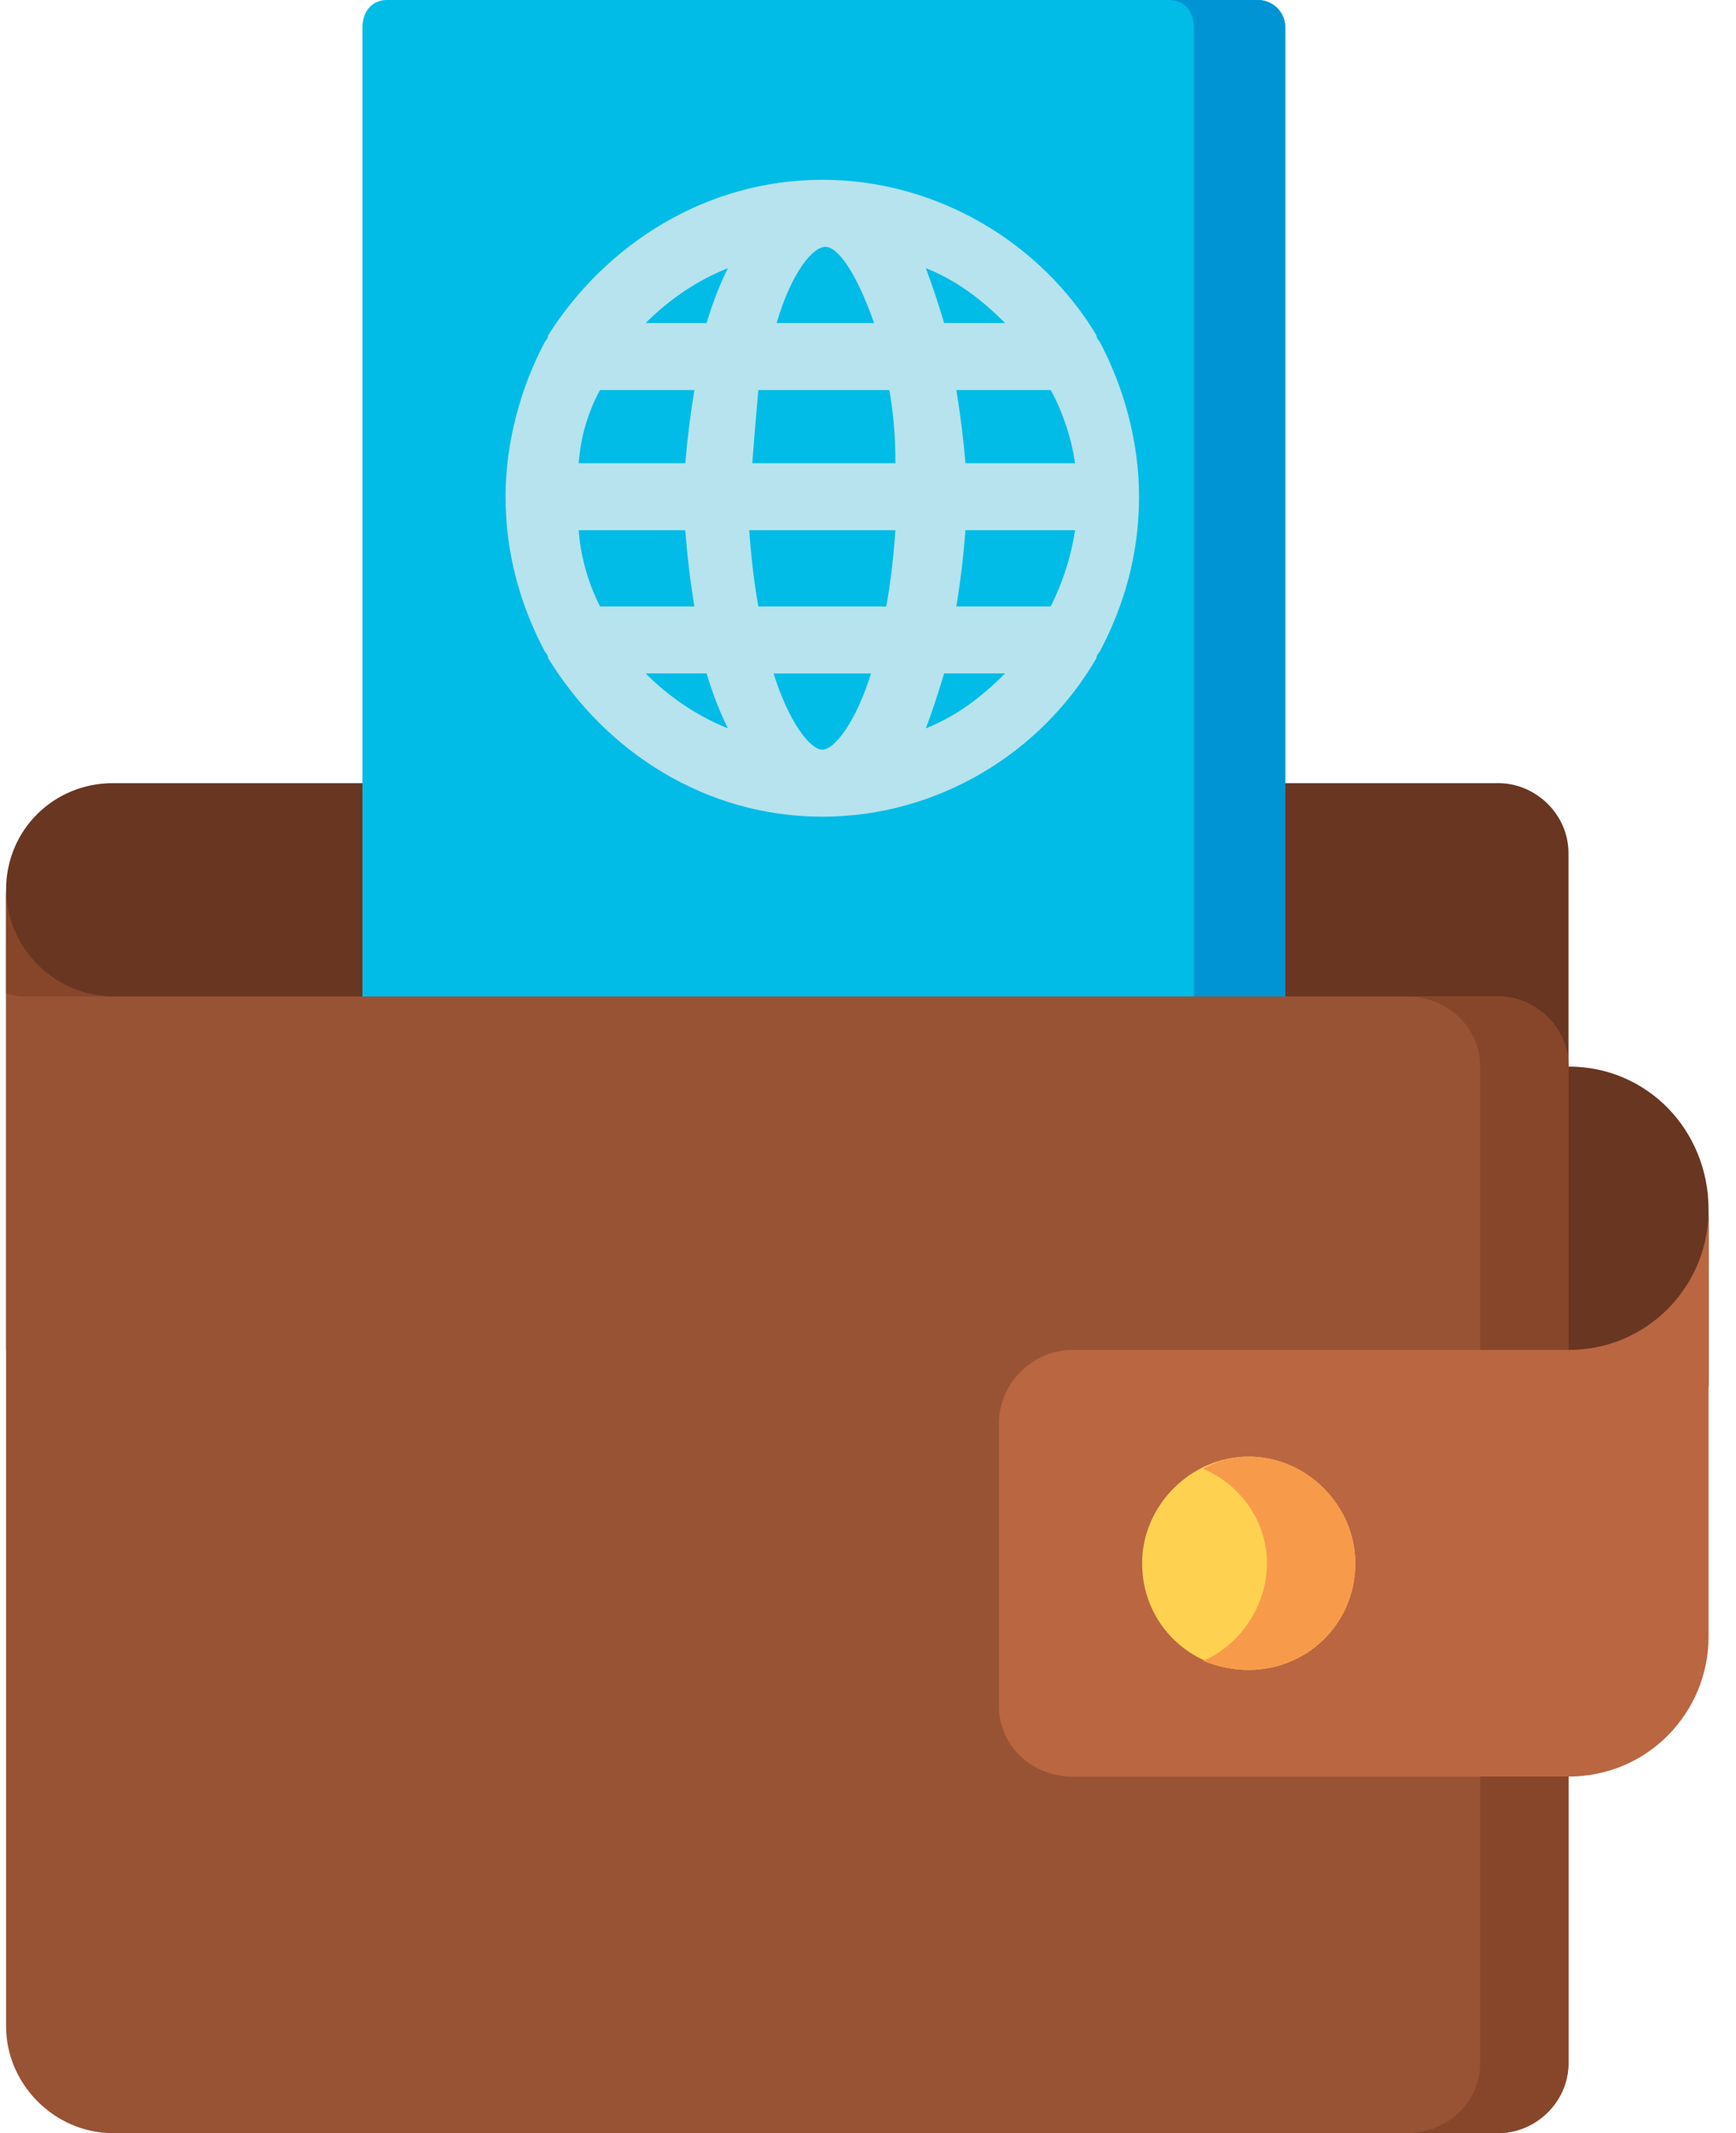
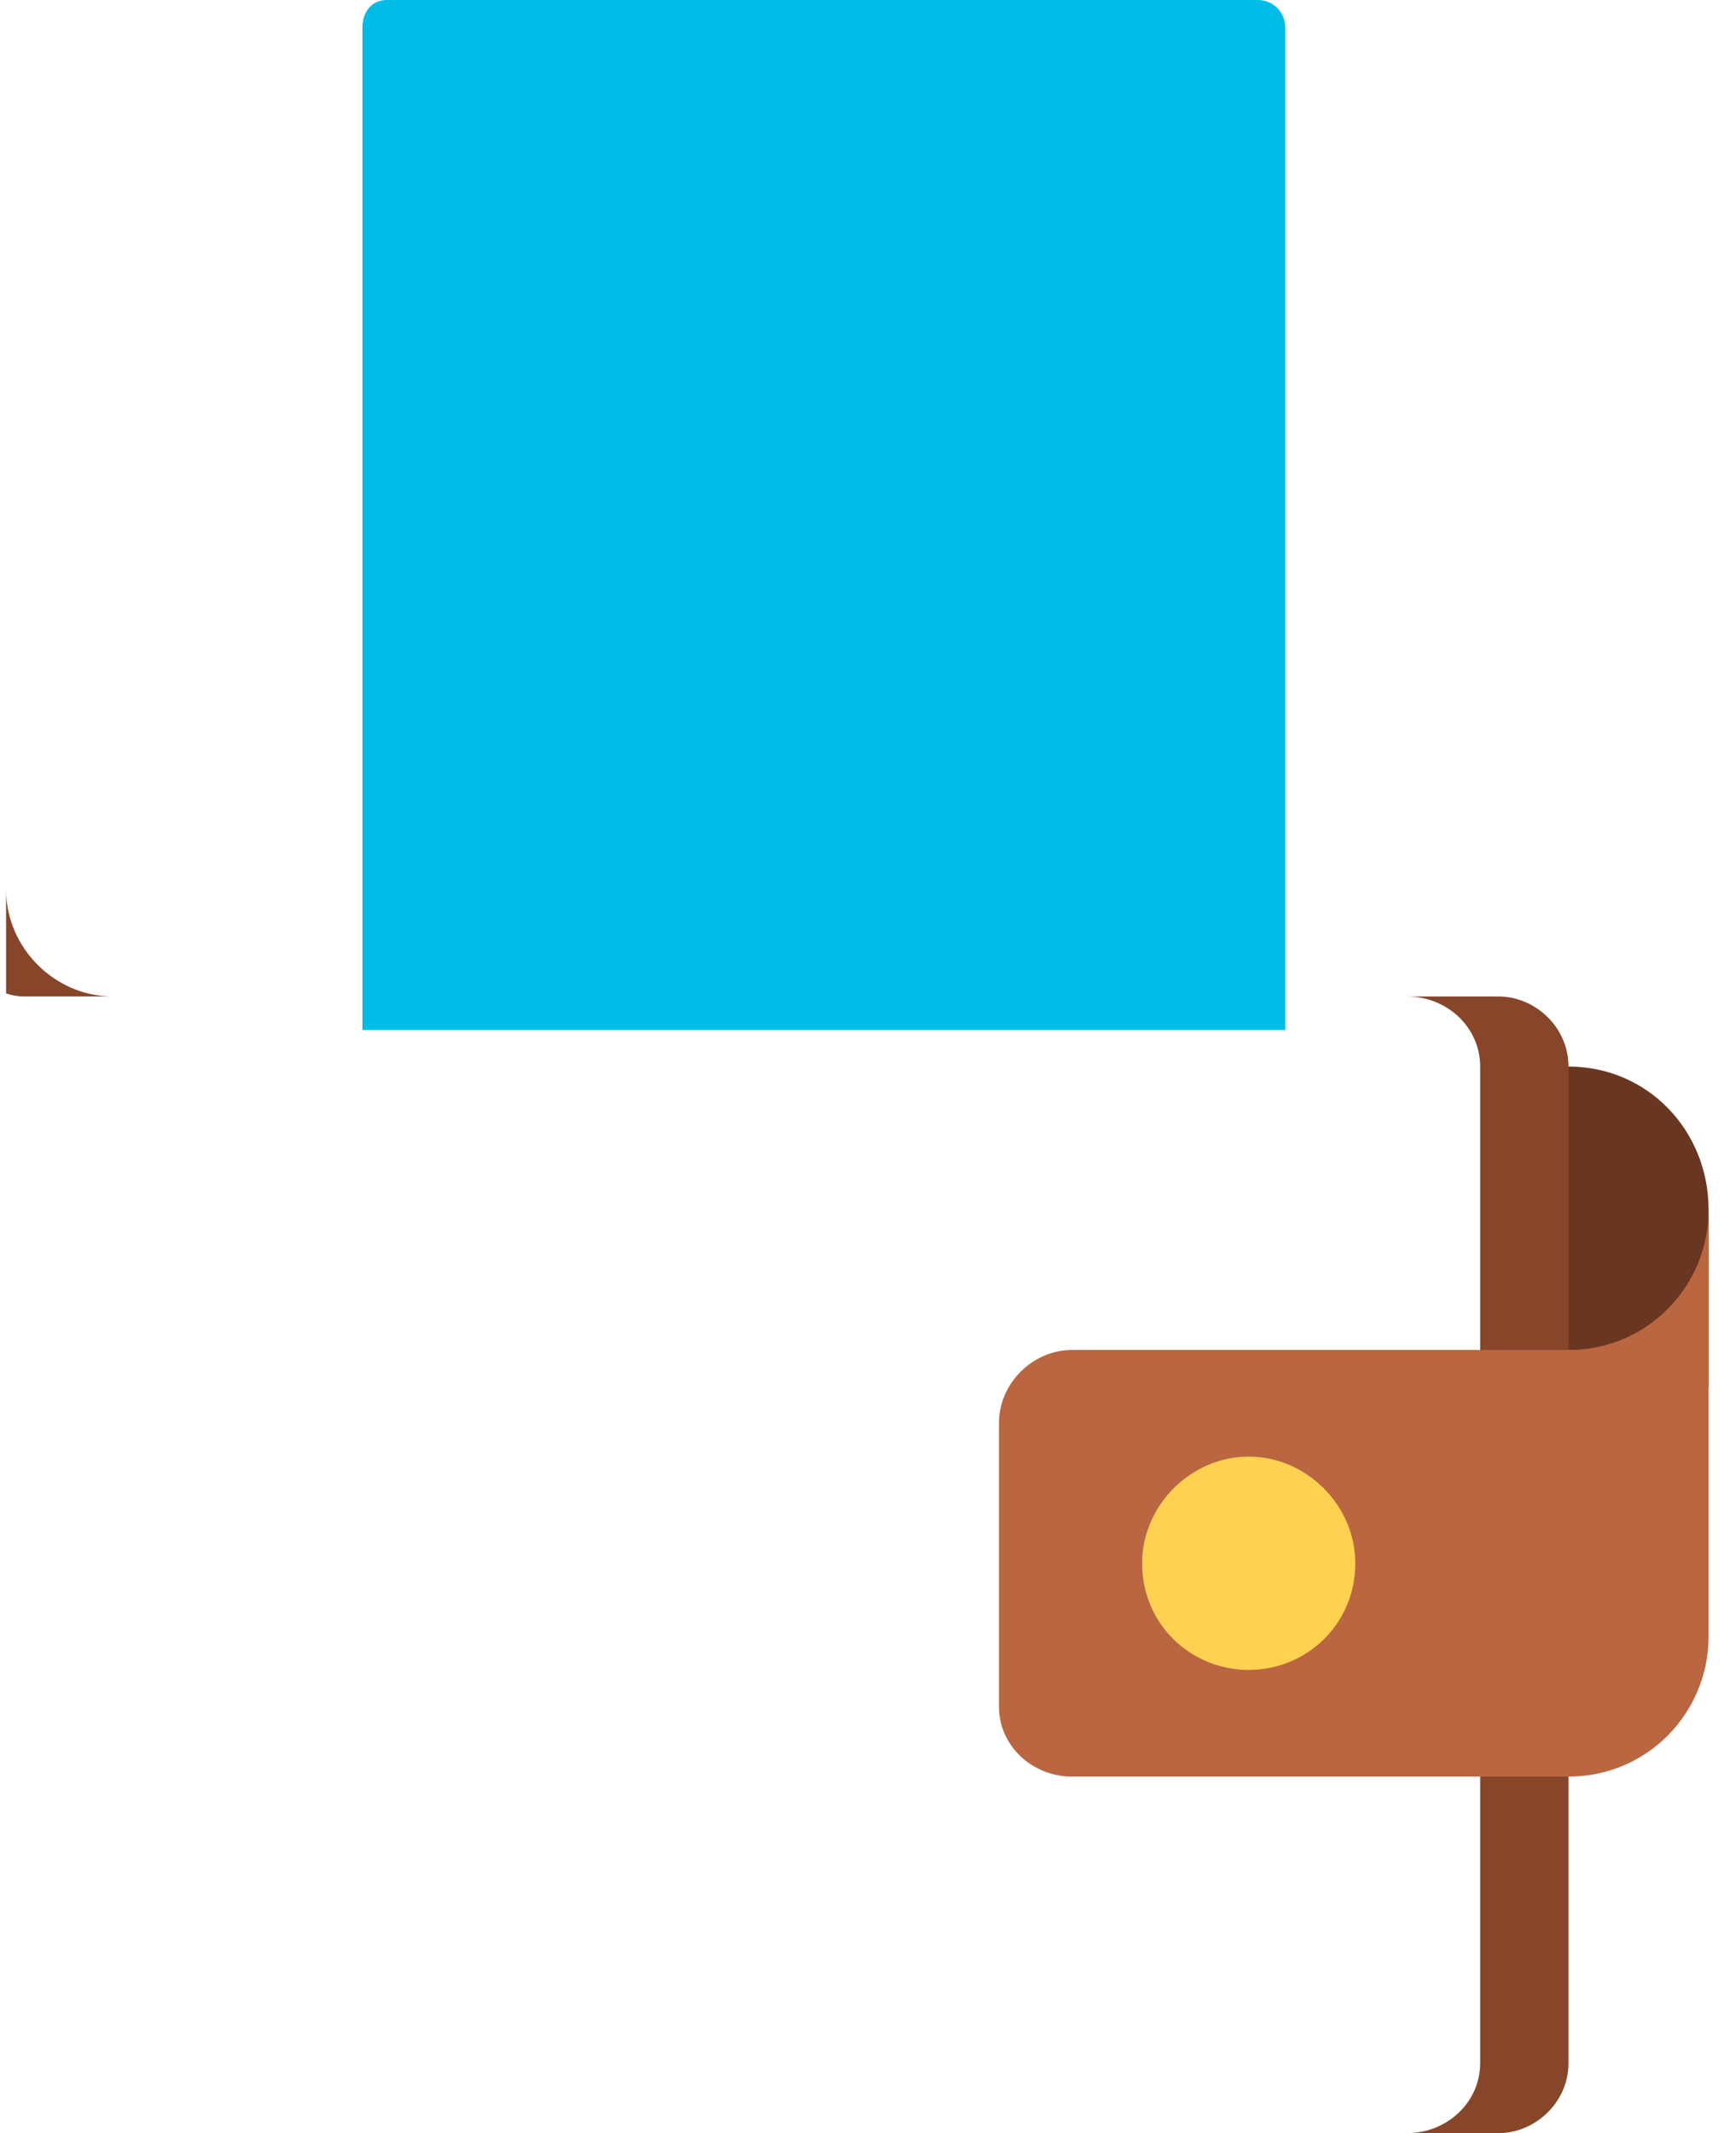
<svg xmlns="http://www.w3.org/2000/svg" version="1.2" viewBox="0 0 57 70" width="57" height="70">
  <style>.a{fill:#693621}.b{fill:#00bce7}.c{fill:#0094d4}.d{fill:#b6e3ee}.e{fill:#985335}.f{fill:#87462a}.g{fill:#ba6641}.h{fill:#ffd151}.i{fill:#f79b4a}</style>
  <path class="a" d="m49.2 45.5v-10.5h2.3c2.6 0 4.6 2.1 4.6 4.7v5.8z" />
-   <path class="a" d="m3.7 25.7c-1.9 0-3.5 1.5-3.5 3.5v15.1h51.3v-16.3c0-1.3-1.1-2.3-2.3-2.3z" />
  <path class="b" d="m11.9 33.8v-32.9c0-0.5 0.3-0.9 0.8-0.9h28.6c0.5 0 0.9 0.4 0.9 0.9v32.9z" />
-   <path class="c" d="m41.3 0h-2.9c0.5 0 0.8 0.4 0.8 0.9v32.9h3v-32.9c0-0.5-0.4-0.9-0.9-0.9z" />
-   <path class="d" d="m36.1 21.4c0.8-1.5 1.3-3.2 1.3-5.1 0-1.8-0.5-3.6-1.3-5.1q-0.1-0.1-0.1-0.2c-1.8-3-5.2-5.1-9-5.1-3.8 0-7.1 2.1-9 5.1q0 0.1-0.1 0.2c-0.8 1.5-1.3 3.3-1.3 5.1 0 1.9 0.5 3.6 1.3 5.1q0.1 0.1 0.1 0.2c1.9 3.1 5.2 5.2 9 5.2 3.8 0 7.2-2.1 9-5.2q0-0.1 0.1-0.2zm-9.1 3.2c-0.4 0-1.1-0.9-1.6-2.5h3.2c-0.5 1.6-1.2 2.5-1.6 2.5zm-2.1-4.7q-0.2-1.1-0.3-2.5h4.8q-0.1 1.4-0.3 2.5zm2.2-11.8c0.4 0 1 0.8 1.6 2.5h-3.2c0.5-1.7 1.2-2.5 1.6-2.5zm2.1 4.7q0.2 1.1 0.2 2.4h-4.7q0.1-1.3 0.2-2.4zm6.1 2.4q-0.1 0-0.1 0h-3.5q-0.1-1.2-0.3-2.4h3.1q0.6 1.1 0.8 2.4zm-12.8 0h-3.5q0 0 0 0 0.1-1.3 0.7-2.4h3.1q-0.2 1.2-0.3 2.4zm-3.5 2.2q0 0 0 0h3.5q0.1 1.3 0.3 2.5h-3.1q-0.6-1.2-0.7-2.5zm12.7 0h3.5q0 0 0.1 0-0.2 1.3-0.8 2.5h-3.1q0.2-1.2 0.3-2.5zm1.3-6.8h-2q-0.3-1-0.6-1.8c1 0.4 1.8 1 2.6 1.8zm-9.1-1.8q-0.4 0.8-0.7 1.8h-2c0.8-0.8 1.7-1.4 2.7-1.8zm-2.7 13.3h2q0.3 1 0.7 1.8c-1-0.4-1.9-1-2.7-1.8zm9.2 1.8q0.3-0.8 0.6-1.8h2c-0.8 0.8-1.6 1.4-2.6 1.8z" />
-   <path class="e" d="m51.5 58.3v9.4c0 1.3-1.1 2.3-2.3 2.3h-45.5c-1.9 0-3.5-1.6-3.5-3.5 0 0 0-37.3 0-37.3 0 1.9 1.6 3.5 3.5 3.5h45.5c1.2 0 2.3 1 2.3 2.3v9.3z" />
  <path class="f" d="m49.2 32.7h-3c1.3 0 2.4 1 2.4 2.3v9.3 14 9.4c0 1.3-1.1 2.3-2.4 2.3h-42.5q0 0 0 0h45.5c1.2 0 2.3-1 2.3-2.3v-9.4-14-9.3c0-1.3-1.1-2.3-2.3-2.3z" />
  <path class="f" d="m0.8 32.7h2.9c-1.9 0-3.5-1.6-3.5-3.5 0 0 0 1.3 0 3.4q0.3 0.1 0.6 0.1z" />
  <path class="g" d="m51.5 44.3c2.6 0 4.6-2.1 4.6-4.6v14c0 2.5-2 4.6-4.6 4.6h-16.3c-1.3 0-2.4-1-2.4-2.3v-9.3c0-1.3 1.1-2.4 2.4-2.4 0 0 16.3 0 16.3 0z" />
  <path fill-rule="evenodd" class="h" d="m41 54.8c-1.9 0-3.5-1.5-3.5-3.5 0-1.9 1.6-3.5 3.5-3.5 1.9 0 3.5 1.6 3.5 3.5 0 2-1.6 3.5-3.5 3.5z" />
-   <path class="i" d="m41 47.8q-0.8 0-1.5 0.4c1.2 0.5 2.1 1.7 2.1 3.1 0 1.4-0.9 2.7-2.1 3.2q0.7 0.3 1.5 0.3c1.9 0 3.5-1.5 3.5-3.5 0-1.9-1.6-3.5-3.5-3.5z" />
</svg>